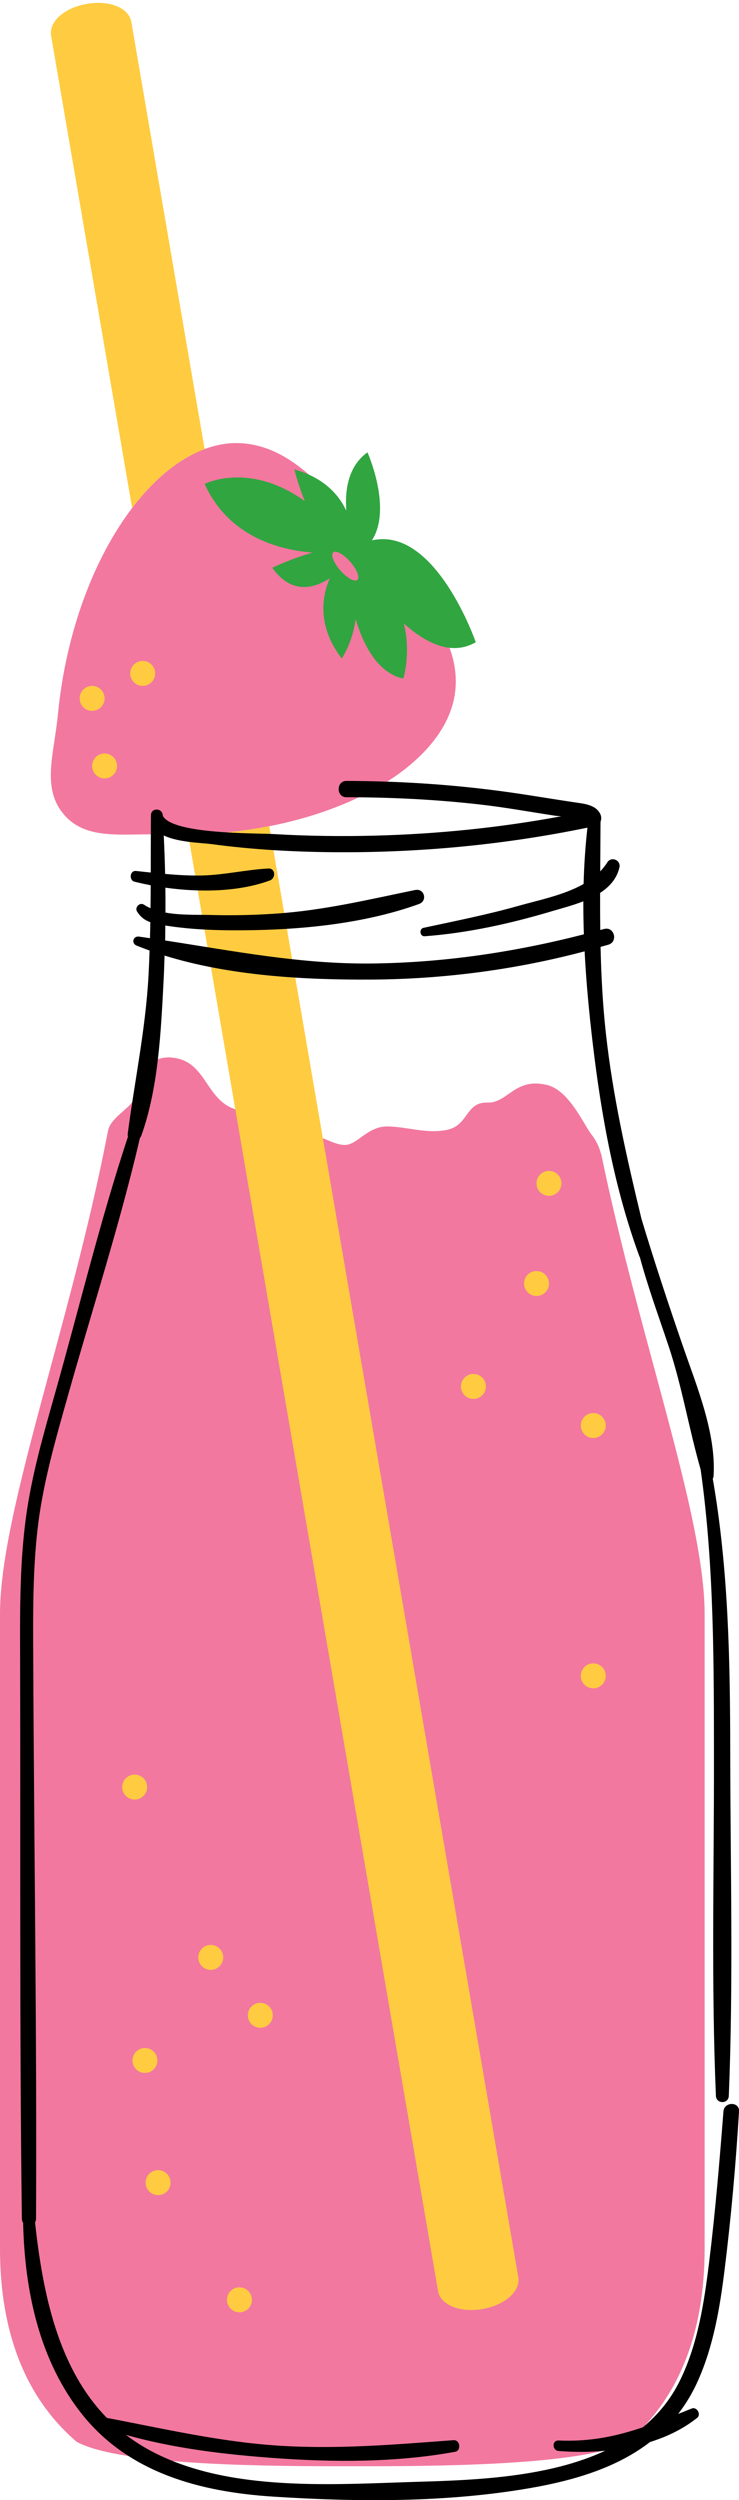
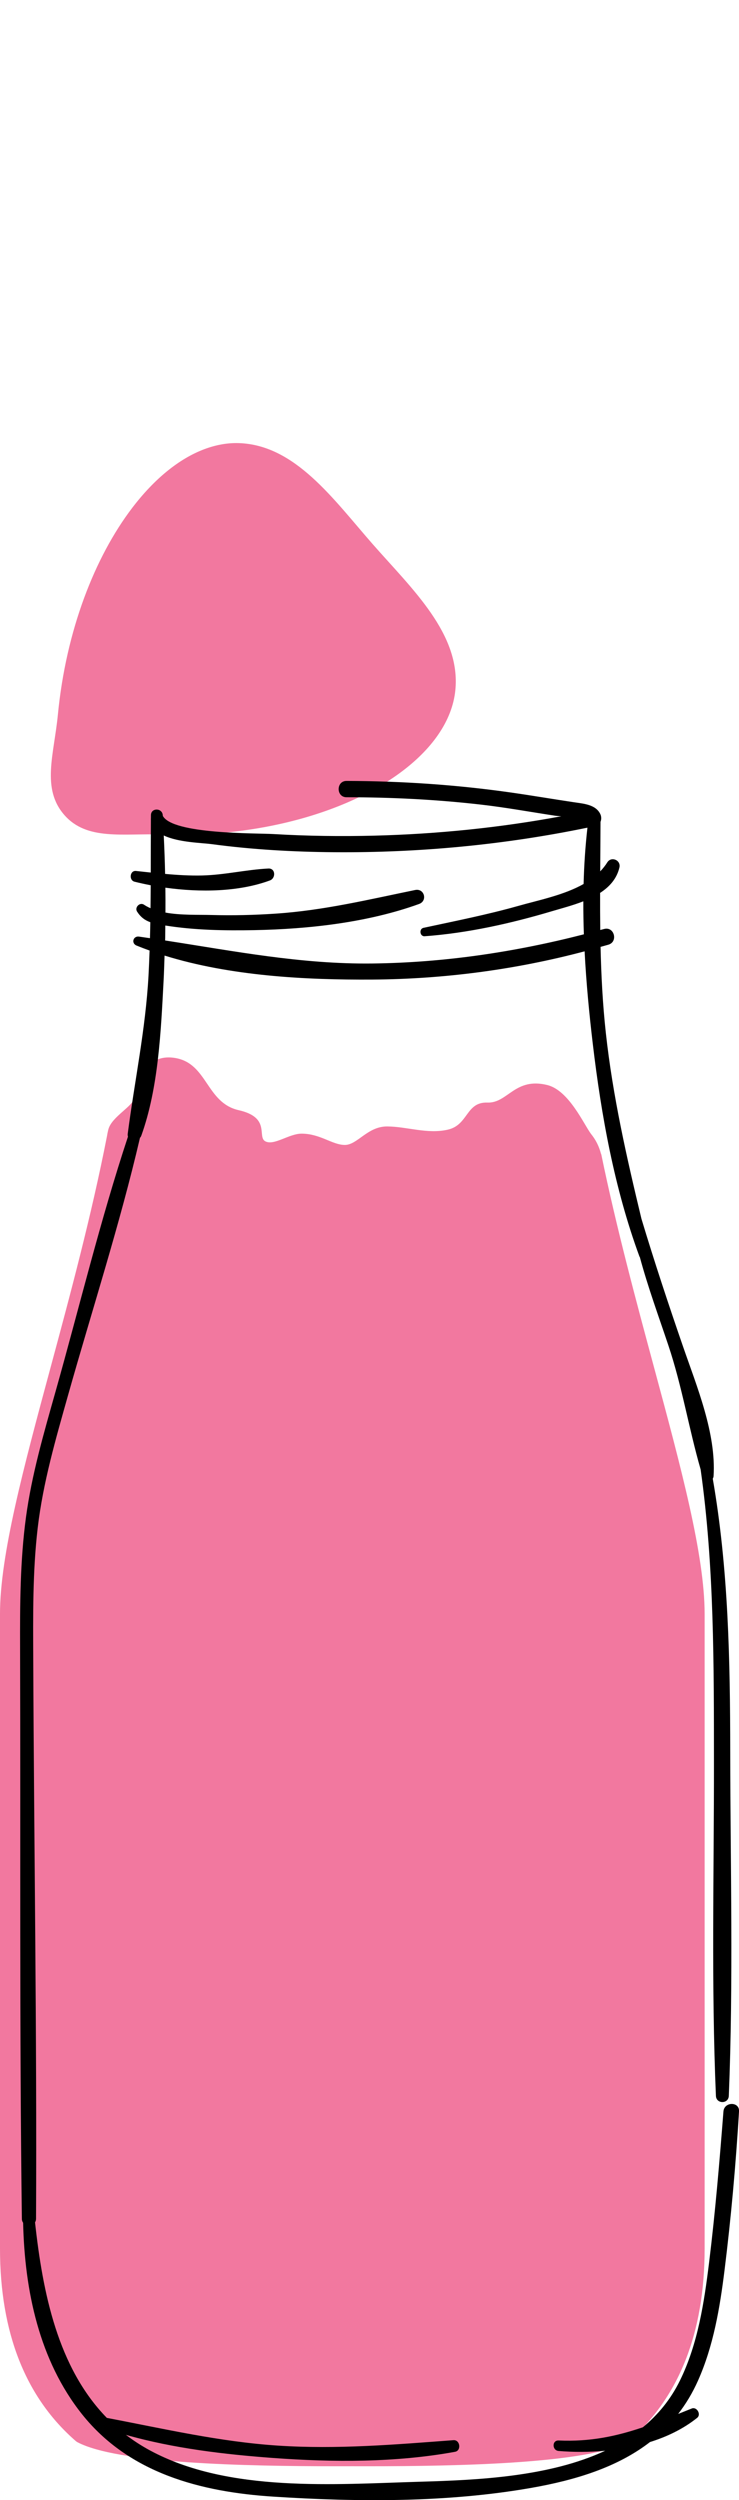
<svg xmlns="http://www.w3.org/2000/svg" fill="#000000" height="436.6" preserveAspectRatio="xMidYMid meet" version="1" viewBox="0.0 -0.5 129.2 436.6" width="129.2" zoomAndPan="magnify">
  <defs>
    <clipPath id="a">
      <path d="M 3 135 L 129.211 135 L 129.211 436.121 L 3 436.121 Z M 3 135" />
    </clipPath>
  </defs>
  <g>
    <g id="change1_1">
      <path d="M 79.609 120.031 C 80.586 110.203 72.043 102.367 65.156 94.523 C 58.273 86.676 51.609 77.191 41.738 76.883 C 39.75 76.82 37.754 77.191 35.773 77.926 C 31.297 79.586 26.938 83.172 23.098 88.215 C 16.555 96.812 11.543 109.621 10.121 124.289 C 9.441 131.27 7.195 137.211 11.254 141.836 C 15.223 146.359 21.496 145 28.504 145.234 C 29.984 145.281 31.449 145.289 32.898 145.262 C 37.855 145.176 42.621 144.66 47.086 143.785 C 65.301 140.227 78.551 130.723 79.609 120.031 Z M 123.191 281.367 L 123.191 392.176 C 123.191 406.891 118.719 418.219 109.887 425.852 C 109.852 425.883 109.805 425.895 109.766 425.922 C 109.742 425.938 109.727 425.961 109.699 425.977 C 102.68 429.715 80.684 430.199 64.168 430.199 C 63.742 430.199 63.32 430.199 62.902 430.199 L 61.598 430.195 L 60.289 430.199 C 59.871 430.199 59.453 430.199 59.027 430.199 C 42.508 430.199 20.516 429.715 13.492 425.977 C 13.465 425.961 13.449 425.938 13.426 425.922 C 13.387 425.895 13.344 425.883 13.309 425.852 C 4.477 418.223 0 406.891 0 392.176 L 0 281.367 C 0 271.062 4.105 255.848 8.863 238.227 C 12.215 225.816 15.992 211.789 18.711 197.867 C 18.762 197.539 18.828 197.215 18.906 196.898 C 18.914 196.855 18.922 196.816 18.93 196.777 C 18.93 196.77 18.938 196.762 18.941 196.754 C 19.531 194.461 23.379 192.691 23.582 191.023 C 23.582 191.023 23.582 191.023 23.582 191.02 C 23.867 189.457 24.941 183.324 30.617 184.262 C 36.297 185.199 36.031 192.086 41.73 193.379 C 47.426 194.668 44.879 198.059 46.406 198.828 C 47.93 199.602 50.535 197.477 52.723 197.477 C 55.98 197.477 58.094 199.449 60.293 199.449 C 62.488 199.453 64.246 196.199 67.699 196.219 C 71.145 196.238 74.746 197.605 78.32 196.773 C 81.895 195.945 81.445 191.918 85.215 192.051 C 88.789 192.18 90 187.582 95.684 188.988 C 99.48 189.926 102.094 195.898 103.328 197.523 C 103.723 198.008 104.066 198.531 104.355 199.094 C 104.379 199.141 104.391 199.168 104.391 199.168 C 104.672 199.73 104.898 200.328 105.059 200.953 C 105.078 201.008 105.113 201.055 105.129 201.117 C 107.77 213.922 111.254 226.836 114.328 238.227 C 119.086 255.848 123.191 271.062 123.191 281.367" fill="#f2789f" />
    </g>
    <g id="change2_1">
-       <path d="M 62.473 100.77 C 61.996 101.188 60.668 100.449 59.504 99.129 C 58.344 97.801 57.785 96.391 58.262 95.969 C 58.738 95.551 60.07 96.285 61.23 97.609 C 62.395 98.938 62.949 100.348 62.473 100.77 Z M 83.18 111.656 C 83.18 111.656 76.148 91.336 65.02 93.871 C 68.629 88.289 64.246 78.492 64.246 78.492 C 60.902 80.883 60.277 85 60.543 88.68 C 59.211 85.848 56.594 82.922 51.48 81.48 C 51.48 81.48 52.066 84.051 53.289 87.012 C 43.543 80.02 35.773 84.016 35.773 84.016 C 39.918 93.082 48.48 95.508 54.66 96.004 C 51.027 97.012 47.609 98.652 47.609 98.652 C 50.844 103.242 54.703 102.379 57.66 100.496 C 56.277 103.684 55.41 108.805 59.746 114.5 C 59.746 114.5 61.66 111.723 62.176 107.633 C 63.617 112.395 66.133 117.059 70.516 118.008 C 70.516 118.008 71.895 113.574 70.605 108.379 C 74.473 111.855 78.988 114.086 83.18 111.656" fill="#31a540" />
-     </g>
+       </g>
    <g id="change3_1">
-       <path d="M 14.449 122.879 C 15.234 123.793 16.609 123.898 17.523 123.117 C 18.438 122.336 18.543 120.957 17.762 120.043 C 16.977 119.129 15.602 119.023 14.688 119.809 C 13.773 120.59 13.668 121.965 14.449 122.879 Z M 23.293 118.523 C 24.074 119.438 25.453 119.543 26.363 118.758 C 27.281 117.977 27.387 116.602 26.602 115.688 C 25.82 114.773 24.445 114.664 23.527 115.449 C 22.613 116.23 22.508 117.609 23.293 118.523 Z M 16.629 134.684 C 17.41 135.598 18.789 135.703 19.703 134.918 C 20.617 134.137 20.723 132.762 19.938 131.848 C 19.156 130.934 17.781 130.824 16.867 131.609 C 15.953 132.391 15.848 133.77 16.629 134.684 Z M 94.324 207.574 C 95.105 208.488 96.48 208.594 97.398 207.812 C 98.309 207.027 98.414 205.652 97.633 204.738 C 96.852 203.824 95.473 203.719 94.559 204.504 C 93.648 205.285 93.539 206.66 94.324 207.574 Z M 23.684 360.754 C 24.469 361.668 25.844 361.773 26.758 360.988 C 27.672 360.207 27.777 358.832 26.992 357.918 C 26.211 357.004 24.836 356.898 23.922 357.68 C 23.008 358.465 22.902 359.84 23.684 360.754 Z M 40.207 402.551 C 40.992 403.465 42.367 403.57 43.281 402.789 C 44.195 402.004 44.301 400.629 43.52 399.715 C 42.734 398.801 41.359 398.695 40.445 399.477 C 39.531 400.262 39.426 401.637 40.207 402.551 Z M 21.887 313.008 C 22.668 313.922 24.043 314.027 24.957 313.246 C 25.871 312.461 25.977 311.086 25.195 310.172 C 24.41 309.258 23.035 309.152 22.121 309.938 C 21.211 310.719 21.102 312.094 21.887 313.008 Z M 35.191 342.754 C 35.973 343.668 37.348 343.773 38.262 342.988 C 39.176 342.207 39.281 340.832 38.5 339.918 C 37.715 339.004 36.34 338.898 35.426 339.68 C 34.512 340.465 34.406 341.84 35.191 342.754 Z M 43.855 352.867 C 44.641 353.781 46.016 353.887 46.926 353.102 C 47.84 352.32 47.949 350.945 47.164 350.031 C 46.383 349.117 45.008 349.012 44.09 349.793 C 43.176 350.574 43.074 351.953 43.855 352.867 Z M 25.984 382.086 C 26.766 383 28.141 383.105 29.055 382.324 C 29.969 381.539 30.074 380.164 29.293 379.25 C 28.508 378.336 27.133 378.23 26.219 379.012 C 25.305 379.797 25.199 381.172 25.984 382.086 Z M 102.066 293.582 C 102.852 294.496 104.227 294.602 105.141 293.82 C 106.055 293.035 106.16 291.66 105.379 290.746 C 104.594 289.836 103.219 289.727 102.305 290.512 C 101.391 291.293 101.285 292.672 102.066 293.582 Z M 105.824 247.871 C 105.504 246.711 104.305 246.027 103.145 246.348 C 101.984 246.668 101.305 247.867 101.621 249.027 C 101.941 250.188 103.141 250.867 104.301 250.551 C 105.461 250.23 106.141 249.031 105.824 247.871 Z M 95.902 223.07 C 95.582 221.91 94.383 221.227 93.223 221.547 C 92.062 221.863 91.379 223.062 91.699 224.223 C 92.016 225.387 93.219 226.066 94.379 225.746 C 95.535 225.43 96.219 224.23 95.902 223.07 Z M 82.77 239.441 C 81.566 239.441 80.59 240.418 80.59 241.621 C 80.59 242.824 81.566 243.801 82.77 243.801 C 83.973 243.801 84.949 242.824 84.949 241.621 C 84.949 240.418 83.973 239.441 82.77 239.441 Z M 90.613 397.188 L 47.086 143.785 C 42.621 144.66 37.855 145.176 32.898 145.262 L 76.586 399.594 C 77.004 402.035 80.41 403.418 84.344 402.742 C 88.281 402.066 91.031 399.625 90.613 397.188 Z M 23.098 88.215 L 8.93 5.727 C 8.512 3.285 11.262 0.844 15.199 0.168 C 19.133 -0.508 22.539 0.875 22.961 3.316 L 35.773 77.926 C 31.297 79.586 26.938 83.172 23.098 88.215" fill="#ffcc41" />
-     </g>
+       </g>
    <g clip-path="url(#a)" id="change4_1">
      <path d="M 28.902 161.129 C 34 161.949 39.316 162.035 44.461 161.938 C 53.98 161.754 64.266 160.617 73.262 157.371 C 74.793 156.82 74.199 154.598 72.586 154.926 C 64.422 156.598 56.551 158.5 48.184 159.055 C 44.461 159.305 40.738 159.395 37.008 159.293 C 34.629 159.227 31.602 159.359 28.926 158.871 C 28.934 157.422 28.934 155.969 28.914 154.52 C 35.027 155.375 41.793 155.254 47.199 153.254 C 48.242 152.863 48.191 151.109 46.918 151.176 C 43.043 151.371 39.262 152.297 35.363 152.391 C 33.184 152.441 31.027 152.312 28.867 152.117 C 28.82 149.879 28.738 147.641 28.629 145.402 C 31.195 146.633 35.25 146.68 37.066 146.926 C 44.125 147.871 51.27 148.27 58.387 148.328 C 73.258 148.449 88.141 147.043 102.703 144.039 C 102.332 147.285 102.117 150.57 102.031 153.875 C 98.586 155.828 94.168 156.699 90.664 157.691 C 85.176 159.242 79.609 160.336 74.039 161.535 C 73.227 161.711 73.395 163.062 74.238 163.004 C 81.785 162.453 89.281 160.777 96.523 158.625 C 98.168 158.137 100.129 157.629 101.984 156.902 C 101.977 158.82 102.012 160.742 102.078 162.668 C 89.965 165.777 77.645 167.613 65.094 167.762 C 52.668 167.906 40.957 165.602 28.871 163.742 C 28.895 162.871 28.891 162 28.902 161.129 Z M 126.66 396.055 C 127.812 386.82 128.641 377.523 129.203 368.238 C 129.312 366.48 126.617 366.504 126.48 368.238 C 125.793 377.039 125.051 385.836 123.973 394.602 C 123.105 401.609 122.02 408.836 118.871 415.242 C 117.242 418.555 115.02 421.223 112.395 423.391 C 107.789 424.949 103.195 425.949 97.668 425.699 C 96.477 425.645 96.504 427.438 97.668 427.531 C 100.258 427.742 103.027 427.75 105.805 427.492 C 96.039 432.043 83.578 432.609 73.551 432.898 C 58.48 433.336 40.004 434.84 26.27 427.461 C 24.734 426.633 23.316 425.715 22.012 424.715 C 30.324 427.078 39.254 428.129 47.719 428.75 C 58.199 429.516 69.191 429.57 79.555 427.676 C 80.695 427.469 80.445 425.559 79.281 425.645 C 69.008 426.414 58.969 427.27 48.648 426.598 C 38.402 425.93 28.68 423.652 18.68 421.754 C 10.105 412.969 7.473 399.934 6.125 387.609 C 6.23 387.438 6.297 387.23 6.301 386.977 C 6.457 354.438 5.949 321.887 5.812 289.352 C 5.781 281.668 5.695 273.949 6.594 266.309 C 7.523 258.402 9.754 250.762 11.906 243.125 C 16.109 228.223 20.953 213.309 24.469 198.211 C 24.57 198.102 24.652 197.973 24.707 197.82 C 27.711 189.473 28.137 179.559 28.602 170.77 C 28.68 169.309 28.719 167.844 28.77 166.379 C 40.266 169.953 53.398 170.645 65.094 170.57 C 77.594 170.488 90.117 168.848 102.207 165.637 C 102.488 171.078 103.008 176.5 103.637 181.789 C 105.121 194.312 107.426 207.062 111.793 218.93 C 111.809 218.977 111.844 219.008 111.867 219.051 C 113.273 224.273 115.172 229.438 116.852 234.457 C 119.242 241.586 120.43 248.973 122.492 256.121 C 124.883 273.051 124.809 290.348 124.82 307.395 C 124.836 326.738 124.344 346.184 125.164 365.512 C 125.223 366.961 127.359 366.965 127.418 365.512 C 128.23 345.543 127.691 325.445 127.668 305.465 C 127.648 289.379 127.359 273.504 124.613 257.73 C 124.688 257.605 124.742 257.465 124.754 257.297 C 125.23 249.809 121.828 241.641 119.422 234.672 C 116.852 227.234 114.41 219.859 112.145 212.348 C 109.562 201.621 107.133 190.949 105.922 179.91 C 105.367 174.871 105.113 169.863 104.996 164.859 C 105.453 164.727 105.914 164.613 106.371 164.477 C 108.117 163.953 107.383 161.246 105.613 161.738 C 105.391 161.801 105.168 161.852 104.945 161.914 C 104.918 159.754 104.91 157.594 104.918 155.434 C 106.547 154.375 107.824 152.977 108.293 151.004 C 108.598 149.723 106.875 148.977 106.168 150.109 C 105.812 150.68 105.395 151.195 104.934 151.676 C 104.957 148.797 104.98 145.91 104.988 143.016 C 105.164 142.598 105.152 142.086 104.953 141.668 C 104.148 139.988 102.012 139.852 100.371 139.605 C 96.633 139.047 92.906 138.41 89.16 137.879 C 79.688 136.535 70.152 135.902 60.586 135.879 C 58.75 135.875 58.746 138.73 60.586 138.73 C 68.395 138.73 76.191 139.117 83.953 140 C 88.367 140.5 92.707 141.297 97.094 141.961 C 97.34 141.996 97.707 142.023 98.133 142.051 C 87.379 144.047 76.477 145.152 65.535 145.434 C 59.617 145.586 53.684 145.504 47.773 145.156 C 44.777 144.98 30.18 145.223 28.461 141.977 C 28.461 141.941 28.457 141.902 28.457 141.863 C 28.43 141.484 28.242 141.223 27.992 141.059 C 27.941 141.02 27.887 140.988 27.824 140.965 C 27.781 140.945 27.738 140.93 27.691 140.918 C 27.656 140.91 27.625 140.902 27.59 140.898 C 27.027 140.797 26.395 141.105 26.391 141.863 C 26.387 142.016 26.387 142.164 26.387 142.316 C 26.387 142.449 26.367 142.59 26.383 142.711 C 26.363 145.77 26.363 148.824 26.355 151.879 C 25.496 151.785 24.641 151.691 23.781 151.602 C 22.699 151.484 22.496 153.223 23.527 153.48 C 24.434 153.707 25.379 153.914 26.348 154.098 C 26.34 155.438 26.332 156.773 26.316 158.109 C 25.91 157.934 25.527 157.73 25.168 157.492 C 24.438 157.004 23.496 157.969 23.965 158.695 C 24.613 159.711 25.375 160.227 26.281 160.555 C 26.266 161.484 26.246 162.414 26.219 163.344 C 25.586 163.25 24.949 163.156 24.309 163.066 C 23.273 162.922 22.898 164.234 23.879 164.633 C 24.625 164.938 25.387 165.227 26.152 165.5 C 26.102 166.961 26.043 168.422 25.965 169.879 C 25.449 179.25 23.539 188.246 22.332 197.496 C 22.305 197.688 22.328 197.852 22.375 197.996 C 17.535 212.602 13.887 227.727 9.711 242.52 C 7.668 249.762 5.547 257.008 4.539 264.484 C 3.512 272.094 3.488 279.777 3.512 287.441 C 3.613 320.613 3.395 353.809 3.824 386.977 C 3.824 387.262 3.91 387.496 4.043 387.68 C 4.309 399.516 6.848 411.699 14.332 421.102 C 22.555 431.426 35.109 434.691 47.762 435.504 C 62.621 436.457 78.211 436.555 92.906 433.973 C 100.621 432.617 107.922 430.387 113.637 425.973 C 116.66 425.027 119.496 423.656 121.887 421.742 C 122.633 421.148 121.824 419.758 120.938 420.113 C 120.133 420.438 119.344 420.754 118.562 421.066 C 119.895 419.344 121.07 417.414 122.043 415.223 C 124.734 409.176 125.844 402.582 126.66 396.055" fill="#000000" />
    </g>
  </g>
</svg>